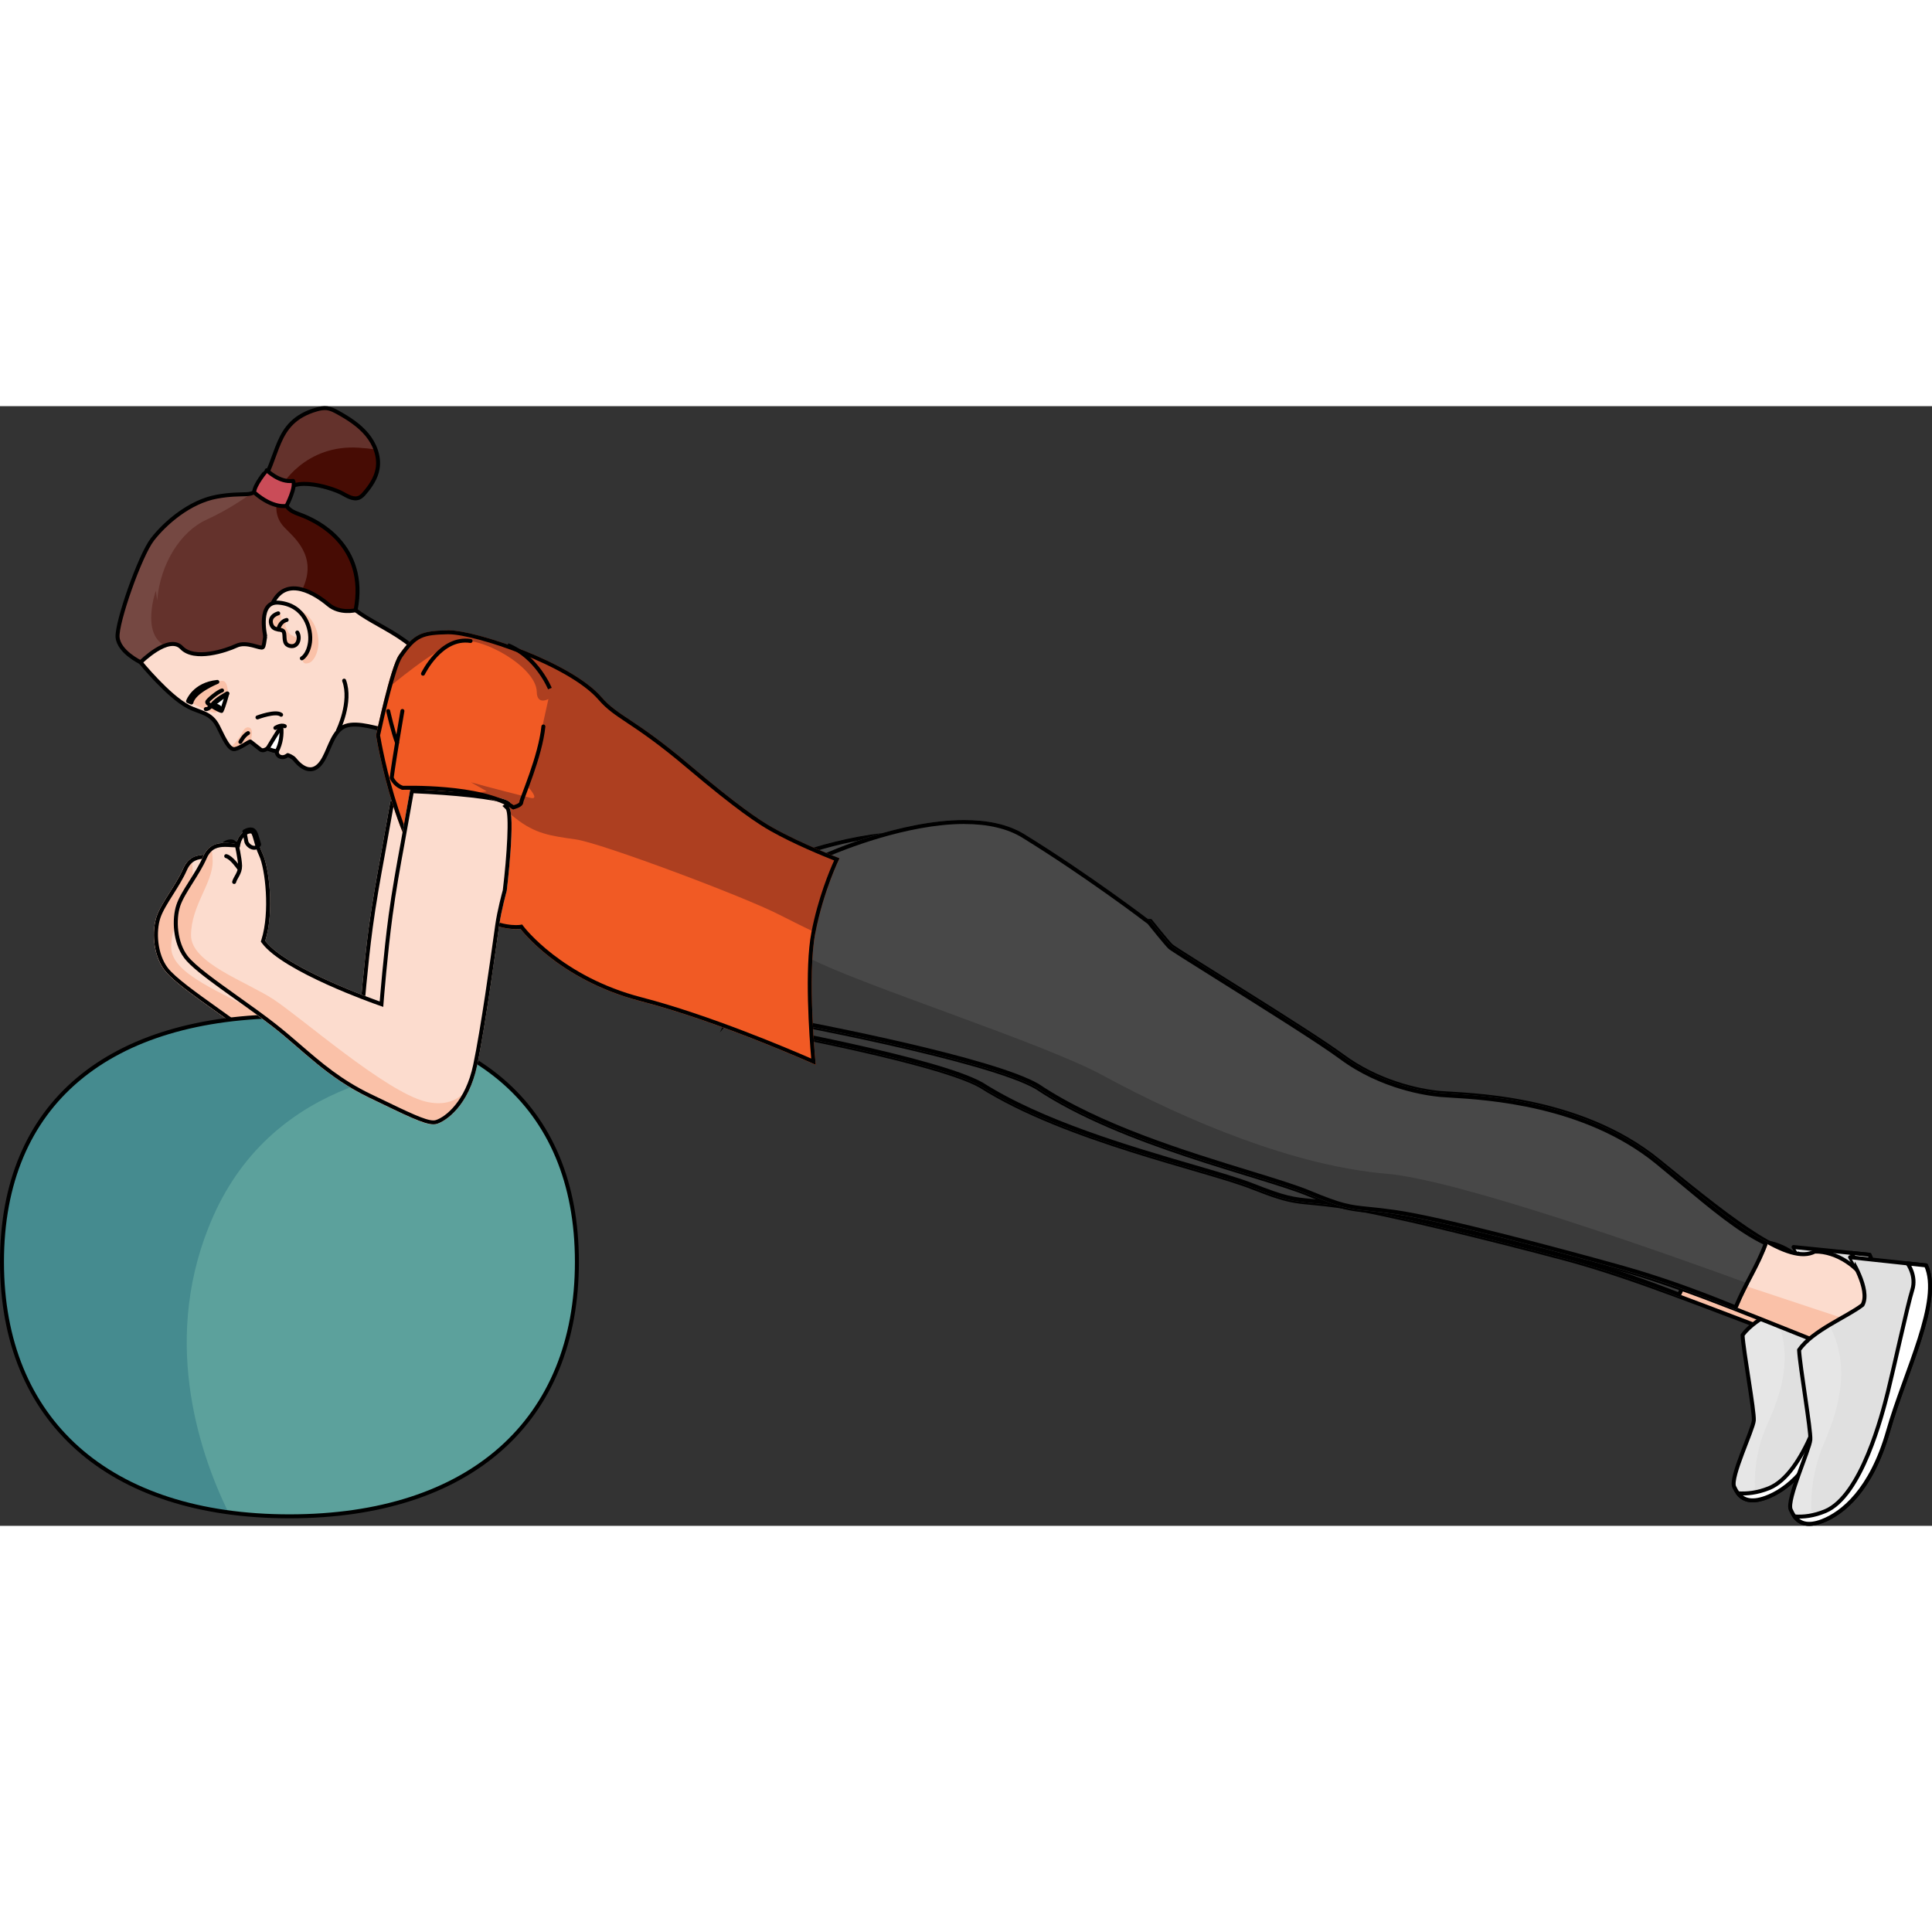
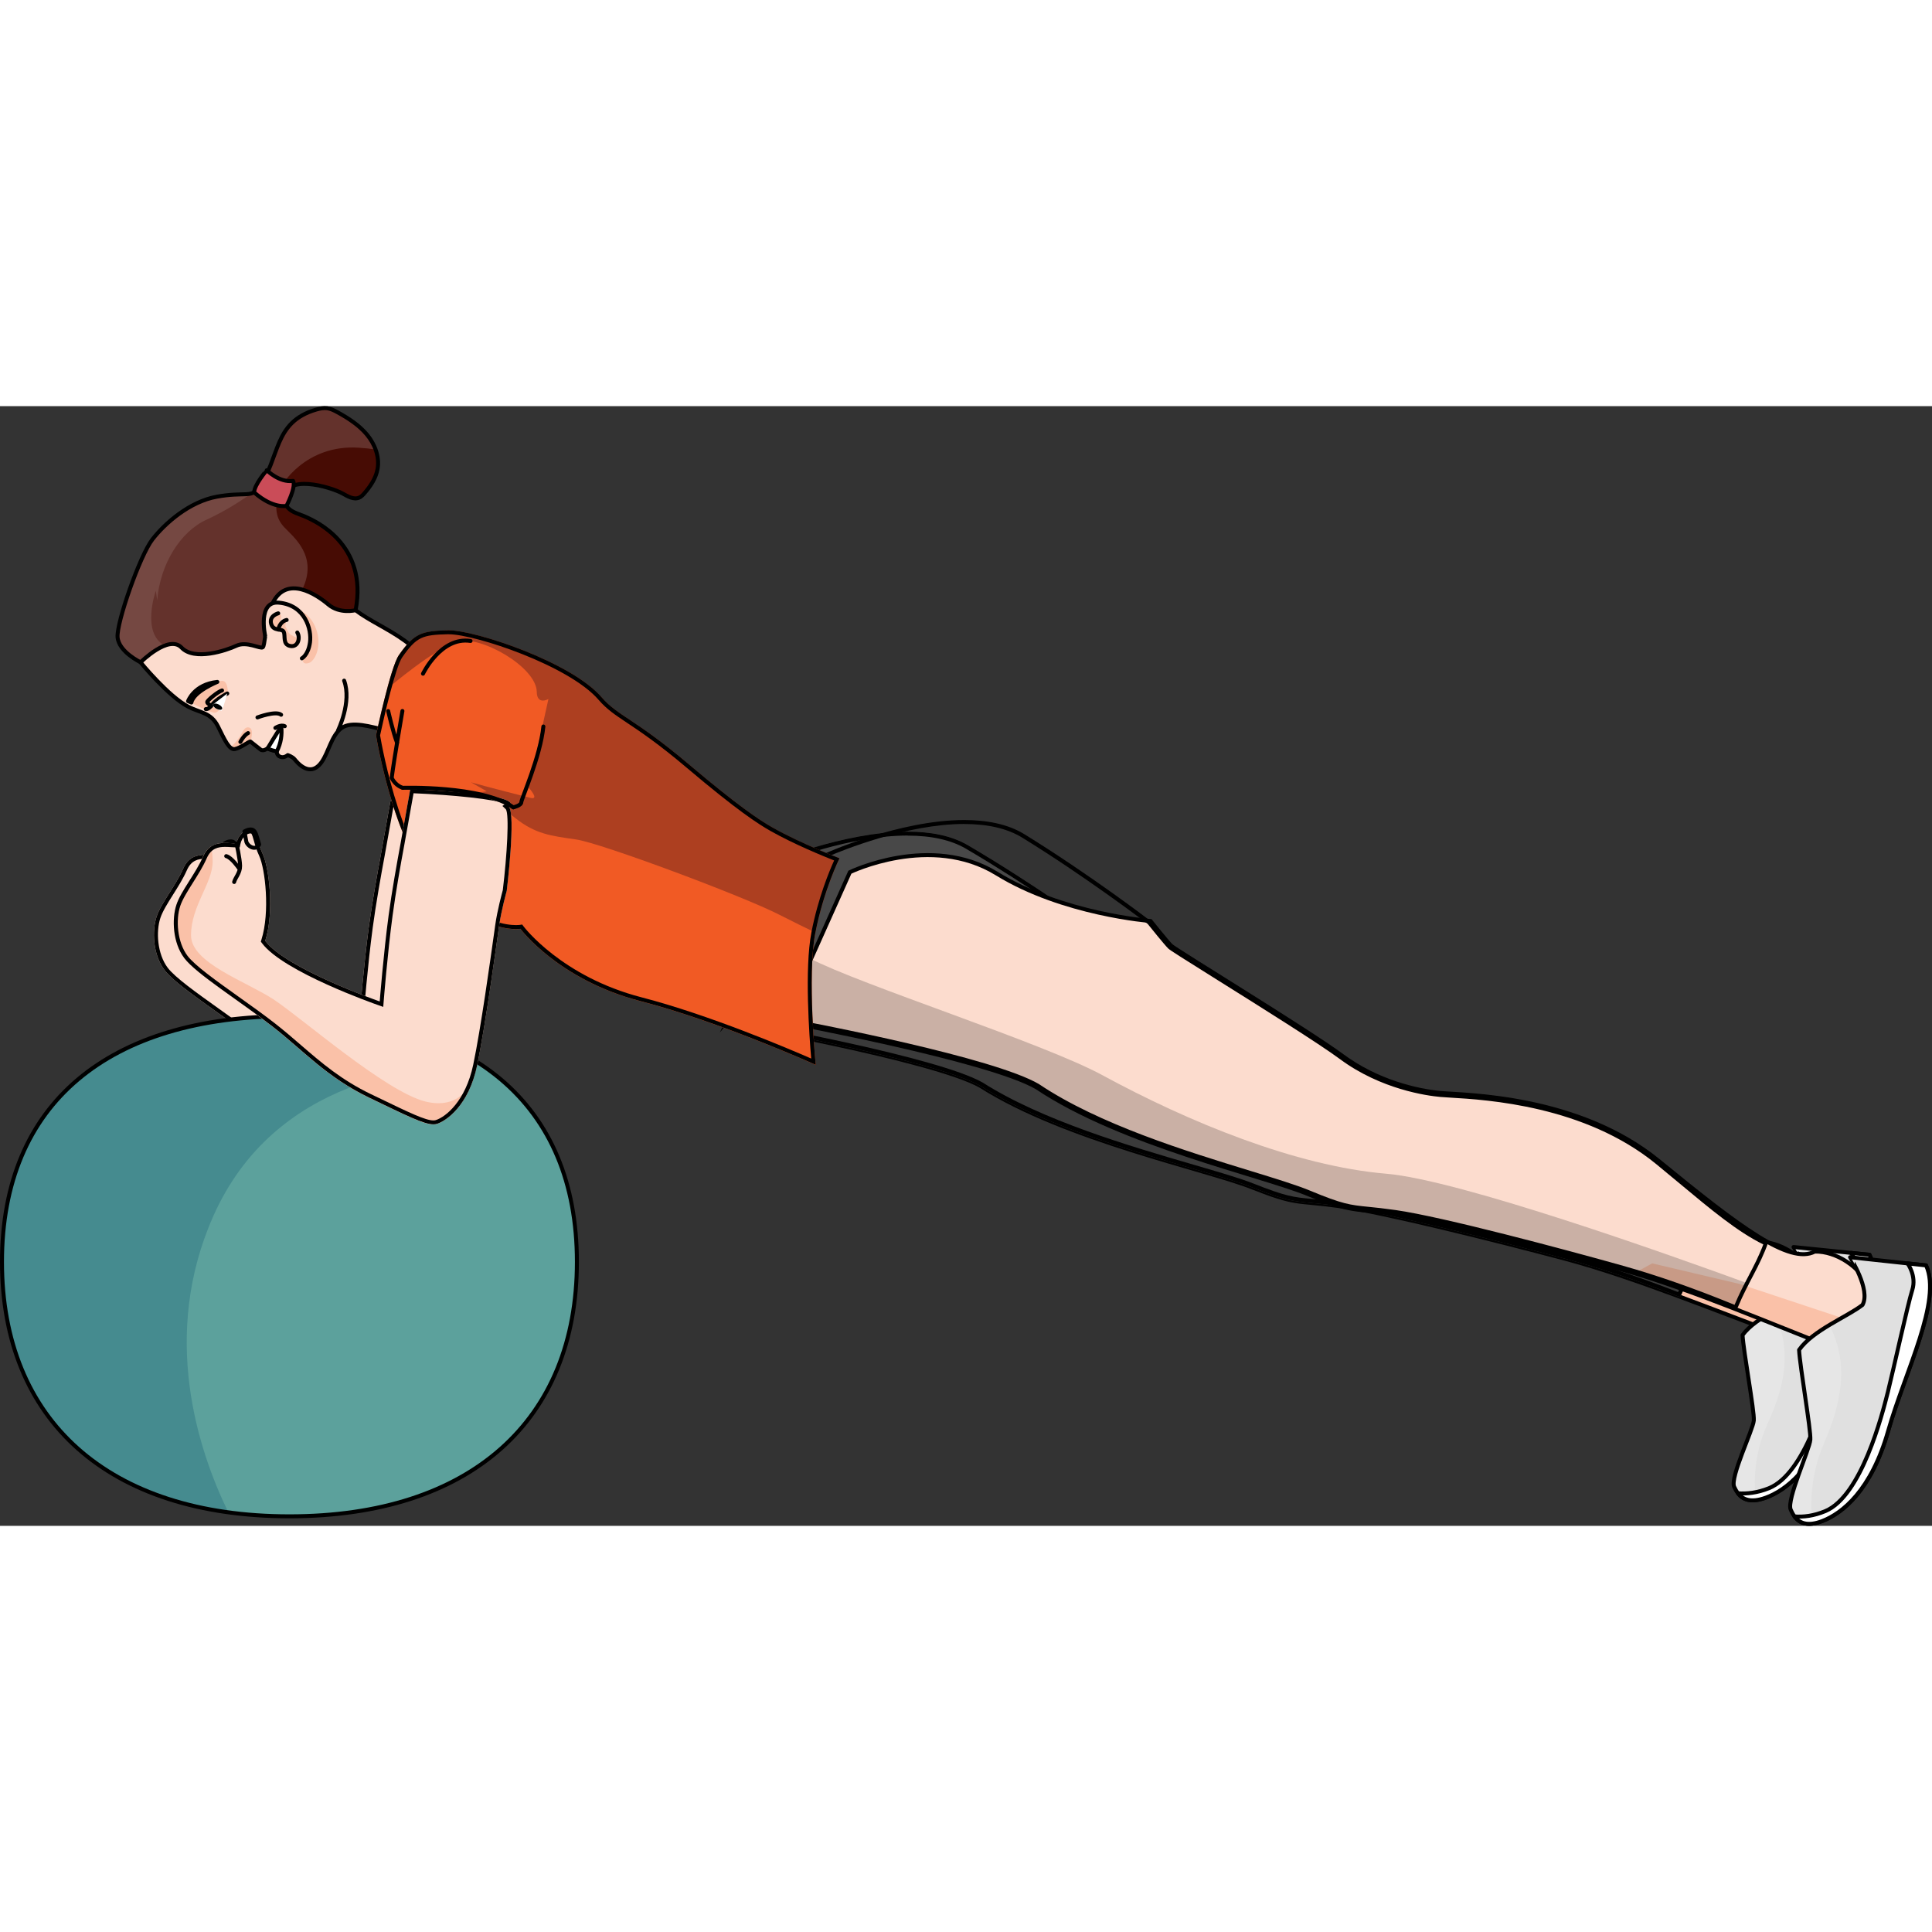
<svg xmlns="http://www.w3.org/2000/svg" version="1.1" id="Layer_1" width="800px" height="800px" viewBox="0 0 487.07 282.28" enable-background="new 0 0 487.07 282.28" xml:space="preserve">
  <rect x="0" y="0" width="487.07" height="282.28" fill="#333333" stroke="none" />
  <g>
    <g>
      <path fill="#FCDCCE" d="M98.43,99.55l-2.46,13.77c-0.88,4.74-2.19,12.05-2.99,18.01c-1.3,9.67-2.25,21.75-2.25,21.75    s-23.55-8.21-28.86-15.27c2.35-7.46,0.92-18.56-0.62-21.87c-1.54-3.31-1.39-5.85-2.7-6.17c-1.31-0.33-3.44,0.95-3.93,3.47    c-2.64-0.03-6.48-1.07-8.42,3.32c-1.93,4.39-5.59,8.69-6.73,12.16c-1.15,3.47-0.98,9.49,2,13.44    c2.98,3.95,14.11,10.91,22.15,17.16c8.04,6.26,13.7,12.83,24.5,18.03c10.81,5.21,14.88,7.27,17.07,6.57    c2.2-0.7,7.94-4.48,10.09-14.73c2.15-10.25,5.01-31.43,5.56-35.3c0.55-3.87,1.9-8.69,1.9-8.69s2.37-19.46,0.5-21.26    C127.84,100.68,98.43,99.55,98.43,99.55z" />
-       <path fill="#FAC1A8" d="M46.21,116.56c0.54-1.23,1.24-2.02,2.01-2.54c0.23,1.03,0.38,2.27,0.39,3.76    c0.02,5.5-5.44,11.15-5.45,18.64c-0.01,6.94,13.76,11.55,20.74,16.1c6.98,4.55,28.23,23.25,38.33,25.78    c8.64,2.16,11.62-4.33,12.3-6.26c-2.51,8.11-7.37,11.27-9.35,11.9c-2.19,0.7-6.27-1.36-17.07-6.57    c-10.8-5.21-16.47-11.78-24.5-18.03c-8.04-6.26-19.17-13.22-22.15-17.16c-2.98-3.95-3.14-9.97-2-13.44    C40.62,125.25,44.27,120.95,46.21,116.56z" />
      <path fill="none" stroke="#000000" stroke-linecap="round" stroke-linejoin="round" stroke-miterlimit="10" d="M54.62,113.24    c0,0,0.88,3.86,0.91,5.65c0.03,1.79-1.23,2.98-1.5,4.07" />
      <path fill="none" stroke="#000000" stroke-linecap="round" stroke-linejoin="round" stroke-miterlimit="10" d="M55.19,119.42    c0,0-1.8-2.64-3.16-2.98" />
      <path fill="none" stroke="#000000" stroke-linecap="round" stroke-linejoin="round" stroke-miterlimit="10" d="M60.33,113.49    c0,0-0.32,0.9-1.3,0.85c-0.98-0.05-1.87-1.02-1.95-1.66c-0.08-0.62-0.45-2.38-0.46-2.46c0.67-0.42,1.38-0.59,1.94-0.45    C59.51,110.01,59.69,111.44,60.33,113.49L60.33,113.49z" />
      <g>
        <path d="M99.26,100.59c9.87,0.41,20.76,1.51,23.17,2.69l-0.77,0.51l0.87,0.84c0.9,1.27,0.3,11.55-0.77,20.38     c-0.18,0.65-1.38,5.07-1.9,8.75c-0.06,0.44-0.15,1.09-0.27,1.93c-0.93,6.63-3.38,24.25-5.28,33.31     c-1.95,9.3-7.01,13.21-9.42,13.98c-0.18,0.06-0.38,0.09-0.62,0.09c-2.03,0-6.05-1.94-14.06-5.81l-1.65-0.79     c-7.56-3.64-12.49-7.91-17.72-12.42c-2.09-1.81-4.26-3.68-6.6-5.5c-2.82-2.2-6.02-4.48-9.11-6.68     c-5.66-4.04-11.01-7.85-12.86-10.3c-2.6-3.45-2.98-9.08-1.84-12.53c0.57-1.71,1.84-3.73,3.18-5.86c1.26-2,2.57-4.07,3.52-6.22     c1.11-2.51,2.88-2.85,4.63-2.85c0.52,0,1.05,0.03,1.56,0.07c0.45,0.03,0.88,0.06,1.29,0.06l0.83,0.01l0.16-0.82     c0.35-1.77,1.68-2.71,2.52-2.71c0.07,0,0.13,0.01,0.19,0.02c0.2,0.05,0.52,1.18,0.71,1.86c0.29,1.03,0.65,2.32,1.32,3.76     c1.52,3.26,2.77,14.17,0.57,21.14L60.76,138l0.31,0.41c5.43,7.22,28.35,15.27,29.33,15.61l1.22,0.43l0.1-1.29     c0.01-0.12,0.96-12.16,2.25-21.7c0.78-5.85,2.05-12.99,2.98-17.97L99.26,100.59 M98.43,99.55l-2.46,13.77     c-0.88,4.74-2.19,12.05-2.99,18.01c-1.3,9.67-2.25,21.75-2.25,21.75s-23.55-8.21-28.86-15.27c2.35-7.46,0.92-18.56-0.62-21.87     c-1.54-3.31-1.39-5.85-2.7-6.17c-0.14-0.03-0.28-0.05-0.43-0.05c-1.3,0-3.06,1.26-3.5,3.52c-0.86-0.01-1.86-0.13-2.87-0.13     c-2.08,0-4.25,0.5-5.55,3.45c-1.93,4.39-5.59,8.69-6.73,12.16c-1.15,3.47-0.98,9.49,2,13.44c2.98,3.95,14.11,10.91,22.15,17.16     c8.04,6.26,13.7,12.83,24.5,18.03c9.44,4.55,13.75,6.7,16.15,6.7c0.35,0,0.65-0.04,0.93-0.13c2.2-0.7,7.94-4.48,10.09-14.73     c2.15-10.25,5.01-31.43,5.56-35.3c0.55-3.87,1.9-8.69,1.9-8.69s2.37-19.46,0.5-21.26C127.84,100.68,98.43,99.55,98.43,99.55     L98.43,99.55z" />
      </g>
    </g>
    <g>
      <g>
        <path fill="#5CA19C" d="M145.44,215.74c0,40.02-26.9,64.14-72.47,64.14S0.5,255.76,0.5,215.74s26.9-61.96,72.47-61.96     S145.44,175.71,145.44,215.74z" />
        <path fill="#458B8F" d="M121.51,166.15c-12.12-8.14-28.53-12.38-48.55-12.38c-45.57,0-72.47,21.94-72.47,61.96     c0,35.28,20.91,58.19,57.07,63.13c-7.68-15.75-17.15-44.65-3.76-74.72C69.34,169.26,106.03,165.93,121.51,166.15z" />
        <path fill="none" stroke="#000000" stroke-linecap="round" stroke-linejoin="round" stroke-miterlimit="10" d="M145.44,215.74     c0,40.02-26.9,64.14-72.47,64.14S0.5,255.76,0.5,215.74s26.9-61.96,72.47-61.96S145.44,175.71,145.44,215.74z" />
      </g>
      <path d="M56.06,137.49" />
    </g>
    <g>
      <g>
        <g>
          <g>
            <g>
              <g>
                <g>
                  <path fill="#FCDCCE" d="M247.18,171.36c-12.16-6.78-64.01-15.86-64.02-15.85l16.85-35.73c0,0,20.37-9.42,37.04,0.35          c16.67,9.77,38.75,11.35,38.75,11.35s4.11,4.89,5.17,5.89c1.06,1,34.48,20.29,43.2,26.42c8.72,6.13,18.77,8.36,24.77,8.88          c5.99,0.52,34.64,0.48,54.99,16.29c20.35,15.81,32.96,24.88,39.35,21.69c10.79-0.18,23.78,14.92,6.07,23.6          c-15.89-5.81-37.3-14.64-54.64-19.27c-17.34-4.63-46.2-11.83-57.26-13.33c-11.06-1.51-10.38-0.2-21.88-4.74          C304.07,192.36,268.55,184.96,247.18,171.36" />
                  <path fill="#FAC1A8" d="M397.76,215.82l4.53-2.36l22.03,4.93l26.74,8.43l-0.54,6.81c-0.37,0.21-0.75,0.41-1.15,0.61          C434.38,228.78,414.5,220.62,397.76,215.82z" />
                  <path fill="none" stroke="#000000" stroke-miterlimit="10" d="M247.18,171.36c-12.16-6.78-64.01-15.86-64.02-15.85          l16.85-35.73c0,0,20.37-9.42,37.04,0.35c16.67,9.77,38.75,11.35,38.75,11.35s4.11,4.89,5.17,5.89          c1.06,1,34.48,20.29,43.2,26.42c8.72,6.13,18.77,8.36,24.77,8.88c5.99,0.52,34.64,0.48,54.99,16.29          c20.35,15.81,32.96,24.88,39.35,21.69c10.79-0.18,23.78,14.92,6.07,23.6c-15.89-5.81-37.3-14.64-54.64-19.27          c-17.34-4.63-46.2-11.83-57.26-13.33c-11.06-1.51-10.38-0.2-21.88-4.74C304.07,192.36,268.55,184.96,247.18,171.36" />
                  <path fill="#484848" d="M315.57,196.9c-11.5-4.55-47.02-11.94-68.39-25.54c-12.16-6.78-64.02-15.86-64.02-15.86l10.88-40.34          c0,0,33.3-14.25,49.97-4.48c16.67,9.77,31.79,20.78,31.79,20.78s4.11,4.89,5.17,5.89c1.06,1,34.48,20.29,43.2,26.42          c8.72,6.13,18.77,8.36,24.77,8.88c5.99,0.52,34.64,0.48,54.99,16.29c10.74,8.35,19.5,15.96,27.61,19.49          c-2.14,5.76-5.08,9.62-7.65,15.49c-0.43,0.66,0.03,0.01-0.43,0.66c-8.4-3.29-18.27-6.81-28.75-9.61          c-17.34-4.63-46.2-11.83-57.26-13.33C326.4,200.14,327.08,201.45,315.57,196.9z" />
                  <path opacity="0.2" enable-background="new    " d="M423.89,223.93c-0.43,0.66,0.03,0.01-0.43,0.66          c-8.4-3.29-18.27-6.81-28.75-9.61c-17.34-4.63-46.2-11.83-57.26-13.33c-11.06-1.51-10.38-0.2-21.88-4.74          c-11.5-4.55-47.02-11.94-68.39-25.54c-12.16-6.78-64.02-15.86-64.02-15.86l6.68-15.13c12.82,6.38,58.84,20.27,73.9,28.04          c21.6,11.15,48.62,21.74,71.52,23.57c18.36,1.47,71.19,19.34,91.41,26.36C425.73,220.08,424.79,221.88,423.89,223.93z" />
                  <g>
                    <path fill="#E0E0E0" d="M452.17,211.99L452.17,211.99c-0.02,0.02,5.25,7.85,3.13,11.43c-3.87,2.85-12.57,6.09-15.99,10.77           c0.22,4.05,3.01,19.18,2.84,21.51c-0.18,2.33-6.03,14.36-4.96,16.73c1.07,2.37,2.95,4.57,7.98,2.74           c5.02-1.84,12.32-7.3,16.59-21.56c4.27-14.26,13.64-31.25,9.56-39.67L452.17,211.99z" />
                    <path opacity="0.2" fill="#FFFFFF" enable-background="new    " d="M442.16,255.7c-0.18,2.33-6.03,14.36-4.96,16.73           c0.86,1.93,2.27,3.75,5.47,3.37c-0.53-4.27-0.61-11.49,2.93-19.23c4.41-9.67,6.41-19.13,1.34-28.33           c-3.01,1.72-5.94,3.67-7.61,5.95C439.54,238.25,442.32,253.37,442.16,255.7z" />
                    <path fill="none" stroke="#000000" stroke-linecap="round" stroke-linejoin="round" stroke-miterlimit="10" d="           M452.17,211.99L452.17,211.99c-0.02,0.02,5.27,7.76,3.13,11.43c-3.87,2.85-12.57,6.09-15.99,10.77           c0.22,4.05,3.01,19.18,2.84,21.51c-0.18,2.33-6.03,14.36-4.96,16.73c1.07,2.37,2.95,4.57,7.98,2.74           c5.02-1.84,12.32-7.3,16.59-21.56c4.27-14.26,13.64-31.25,9.56-39.67L452.17,211.99z" />
                    <path fill="#FFFFFF" d="M438.15,274.08c1.21,1.56,3.21,2.49,7.02,1.1c5.02-1.84,12.32-7.3,16.59-21.56           c4.27-14.26,13.64-31.25,9.56-39.67l-4.66-0.48c0,0,2.32,2.99,1.19,6.35c-1.13,3.37-4.72,18.98-6.16,24.46           s-6.67,24.87-15.75,28.52C443.01,273.97,440.38,274.24,438.15,274.08z" />
                    <path fill="none" stroke="#000000" stroke-linecap="round" stroke-linejoin="round" stroke-miterlimit="10" d="           M438.15,274.08c1.21,1.56,3.21,2.49,7.02,1.1c5.02-1.84,12.32-7.3,16.59-21.56c4.27-14.26,13.64-31.25,9.56-39.67           l-4.66-0.48c0,0,2.32,2.99,1.19,6.35c-1.13,3.37-4.72,18.98-6.16,24.46s-6.67,24.87-15.75,28.52           C443.01,273.97,440.38,274.24,438.15,274.08z" />
                  </g>
                  <g>
                    <path d="M228.83,107.27v1h0c6.02,0,10.96,1.11,14.68,3.29c15.74,9.23,30.28,19.69,31.61,20.65           c0.6,0.71,4.15,4.92,5.17,5.88c0.45,0.42,3.62,2.32,12.56,7.64c10.73,6.38,25.43,15.13,30.75,18.87           c10.33,7.27,21.94,8.77,25.25,9.05c0.62,0.05,1.45,0.1,2.5,0.16c9.27,0.52,33.91,1.9,51.96,15.92           c2.04,1.59,4.02,3.15,5.93,4.66c7.81,6.18,14.6,11.56,21.03,14.56c-1.09,2.74-2.37,5.06-3.71,7.51           c-1.17,2.12-2.37,4.31-3.51,6.89c-10.15-3.95-19.34-7.01-28.08-9.35c-14.62-3.91-45.43-11.73-57.38-13.36           c-2.95-0.4-5.09-0.61-6.81-0.77c-4.74-0.45-6.52-0.62-14.84-3.91c-3.34-1.32-8.75-2.9-15.01-4.72           c-16.08-4.69-38.09-11.11-53.21-20.73l-0.02-0.02l-0.03-0.01c-11.34-6.33-55.55-14.4-63.25-15.78l10.47-38.81           c2.9-1.18,19.41-7.64,33.94-7.64L228.83,107.27 M228.82,107.27c-16.31,0-34.78,7.9-34.78,7.9l-10.88,40.34           c0,0,51.86,9.07,64.02,15.86c21.36,13.6,56.88,20.99,68.39,25.54c11.51,4.55,10.83,3.24,21.88,4.74           c11.06,1.51,39.92,8.7,57.26,13.33c10.48,2.8,20.35,6.32,28.75,9.61c0.46-0.65,0,0,0.43-0.66           c2.57-5.88,5.52-9.74,7.65-15.49c-8.12-3.53-16.87-11.14-27.61-19.49c-20.35-15.81-49-15.77-54.99-16.29           c-5.99-0.52-16.05-2.75-24.77-8.88c-8.72-6.13-42.13-25.42-43.2-26.42c-1.06-1-5.17-5.89-5.17-5.89           s-15.12-11.01-31.79-20.78C239.76,108.2,234.42,107.27,228.82,107.27L228.82,107.27z" />
                  </g>
                </g>
              </g>
            </g>
          </g>
        </g>
      </g>
      <g>
        <g>
          <g>
            <g>
              <g>
                <g>
                  <path fill="#FCDCCE" d="M261.43,171.79c-12.16-7.14-64.01-16.69-64.02-16.69l16.85-37.61c0,0,20.37-9.92,37.04,0.36          c16.67,10.28,38.75,11.95,38.75,11.95s4.11,5.14,5.17,6.2c1.06,1.06,34.48,21.36,43.2,27.81c8.72,6.45,18.77,8.8,24.77,9.34          c5.99,0.55,34.64,0.51,54.99,17.15c20.35,16.64,32.96,26.19,39.35,22.83c10.79-0.19,23.78,15.7,6.07,24.84          c-15.89-6.11-37.3-15.41-54.64-20.28c-17.34-4.88-46.2-12.45-57.26-14.03c-11.06-1.59-10.38-0.21-21.88-4.99          C318.32,193.89,282.8,186.11,261.43,171.79" />
                  <path fill="#FAC1A8" d="M412,218.59l4.53-2.48l22.03,5.19l26.74,8.87l-0.54,7.17c-0.37,0.22-0.75,0.43-1.15,0.64          C448.63,232.22,428.75,223.64,412,218.59z" />
                  <path fill="none" stroke="#000000" stroke-miterlimit="10" d="M261.43,171.79c-12.16-7.14-64.01-16.69-64.02-16.69          l16.85-37.61c0,0,20.37-9.92,37.04,0.36c16.67,10.28,38.75,11.95,38.75,11.95s4.11,5.14,5.17,6.2          c1.06,1.06,34.48,21.36,43.2,27.81c8.72,6.45,18.77,8.8,24.77,9.34c5.99,0.55,34.64,0.51,54.99,17.15          c20.35,16.64,32.96,26.19,39.35,22.83c10.79-0.19,23.78,15.7,6.07,24.84c-15.89-6.11-37.3-15.41-54.64-20.28          c-17.34-4.88-46.2-12.45-57.26-14.03c-11.06-1.59-10.38-0.21-21.88-4.99C318.32,193.89,282.8,186.11,261.43,171.79" />
-                   <path fill="#484848" d="M329.82,198.67c-11.5-4.78-47.02-12.57-68.39-26.88c-12.16-7.14-64.02-16.69-64.02-16.69          l10.88-42.45c0,0,33.3-14.99,49.97-4.71c16.67,10.28,31.79,21.87,31.79,21.87s4.11,5.14,5.17,6.2          c1.06,1.06,34.48,21.36,43.2,27.81c8.72,6.45,18.77,8.8,24.77,9.34c5.99,0.55,34.64,0.51,54.99,17.15          c10.74,8.78,19.5,16.8,27.61,20.51c-2.14,6.06-5.08,10.12-7.65,16.31c-0.43,0.7,0.03,0.02-0.43,0.7          c-8.4-3.47-18.27-7.17-28.75-10.12c-17.34-4.88-46.2-12.45-57.26-14.03C340.64,202.08,341.33,203.46,329.82,198.67z" />
                  <path opacity="0.2" enable-background="new    " d="M438.14,227.12c-0.43,0.7,0.03,0.02-0.43,0.7          c-8.4-3.47-18.27-7.17-28.75-10.12c-17.34-4.88-46.2-12.45-57.26-14.03c-11.06-1.59-10.38-0.21-21.88-4.99          c-11.5-4.78-47.02-12.57-68.39-26.88c-12.16-7.14-64.02-16.69-64.02-16.69l6.68-15.93c12.82,6.72,58.84,21.33,73.9,29.52          c21.6,11.74,48.62,22.88,71.52,24.81c18.36,1.55,71.19,20.35,91.41,27.75C439.98,223.07,439.04,224.96,438.14,227.12z" />
                  <g>
                    <path fill="#E0E0E0" d="M466.42,214.56L466.42,214.56c-0.02,0.02,5.25,8.26,3.13,12.03c-3.87,3-12.57,6.41-15.99,11.34           c0.22,4.27,3.01,20.18,2.84,22.64c-0.18,2.45-6.03,15.12-4.96,17.61c1.07,2.49,2.95,4.81,7.98,2.89           c5.02-1.94,12.32-7.69,16.59-22.69c4.27-15.01,13.64-32.89,9.56-41.76L466.42,214.56z" />
                    <path opacity="0.2" fill="#FFFFFF" enable-background="new    " d="M456.4,260.56c-0.18,2.45-6.03,15.12-4.96,17.61           c0.86,2.03,2.27,3.95,5.47,3.55c-0.53-4.5-0.61-12.09,2.93-20.24c4.41-10.18,6.41-20.13,1.34-29.81           c-3.01,1.81-5.94,3.86-7.61,6.26C453.79,242.19,456.57,258.11,456.4,260.56z" />
                    <path fill="none" stroke="#000000" stroke-linecap="round" stroke-linejoin="round" stroke-miterlimit="10" d="           M466.42,214.56L466.42,214.56c-0.02,0.02,5.27,8.17,3.13,12.03c-3.87,3-12.57,6.41-15.99,11.34           c0.22,4.27,3.01,20.18,2.84,22.64c-0.18,2.45-6.03,15.12-4.96,17.61c1.07,2.49,2.95,4.81,7.98,2.89           c5.02-1.94,12.32-7.69,16.59-22.69c4.27-15.01,13.64-32.89,9.56-41.76L466.42,214.56z" />
                    <path fill="#FFFFFF" d="M452.4,279.91c1.21,1.64,3.21,2.62,7.02,1.16c5.02-1.94,12.32-7.69,16.59-22.69           c4.27-15.01,13.64-32.89,9.56-41.76l-4.66-0.5c0,0,2.32,3.14,1.19,6.69c-1.13,3.55-4.72,19.98-6.16,25.74           c-1.44,5.76-6.67,26.18-15.75,30.01C457.26,279.79,454.63,280.08,452.4,279.91z" />
                    <path fill="none" stroke="#000000" stroke-linecap="round" stroke-linejoin="round" stroke-miterlimit="10" d="           M452.4,279.91c1.21,1.64,3.21,2.62,7.02,1.16c5.02-1.94,12.32-7.69,16.59-22.69c4.27-15.01,13.64-32.89,9.56-41.76           l-4.66-0.5c0,0,2.32,3.14,1.19,6.69c-1.13,3.55-4.72,19.98-6.16,25.74c-1.44,5.76-6.67,26.18-15.75,30.01           C457.26,279.79,454.63,280.08,452.4,279.91z" />
                  </g>
                  <g>
                    <path d="M243.07,104.34l0,1h0c6.01,0,10.95,1.16,14.66,3.45c15.75,9.71,30.3,20.73,31.61,21.74           c0.59,0.74,4.15,5.17,5.17,6.19c0.45,0.45,3.62,2.44,12.56,8.04c10.73,6.72,25.43,15.92,30.75,19.86           c10.34,7.65,21.96,9.23,25.27,9.53c0.62,0.06,1.45,0.11,2.5,0.17c9.27,0.55,33.9,2,51.95,16.76           c2.04,1.67,4.02,3.32,5.93,4.91c7.82,6.52,14.62,12.19,21.07,15.34c-1.1,2.92-2.39,5.39-3.74,7.98           c-1.17,2.23-2.37,4.54-3.51,7.25c-10.14-4.15-19.33-7.37-28.06-9.83c-14.62-4.11-45.43-12.35-57.38-14.06           c-2.95-0.42-5.09-0.64-6.81-0.81c-4.74-0.48-6.51-0.65-14.83-4.11c-3.34-1.39-8.75-3.05-15.01-4.97           c-16.07-4.93-38.09-11.69-53.2-21.82l-0.02-0.02l-0.03-0.02c-11.35-6.67-55.66-15.18-63.29-16.61l10.49-40.94           c2.88-1.23,19.4-8.04,33.93-8.04L243.07,104.34 M243.07,104.34c-16.31,0-34.78,8.31-34.78,8.31l-10.88,42.45           c0,0,51.86,9.55,64.02,16.69c21.36,14.31,56.88,22.1,68.39,26.88c11.51,4.79,10.83,3.41,21.88,4.99           c11.06,1.58,39.92,9.16,57.26,14.03c10.48,2.95,20.35,6.65,28.75,10.12c0.46-0.68,0,0,0.43-0.7           c2.57-6.19,5.52-10.25,7.65-16.31c-8.12-3.71-16.87-11.73-27.61-20.51c-20.35-16.64-49-16.6-54.99-17.15           c-5.99-0.55-16.05-2.89-24.77-9.34c-8.72-6.45-42.13-26.76-43.2-27.81c-1.06-1.05-5.17-6.2-5.17-6.2           s-15.12-11.59-31.79-21.87C254.01,105.31,248.67,104.34,243.07,104.34L243.07,104.34z" />
                  </g>
                </g>
              </g>
            </g>
          </g>
        </g>
      </g>
      <g>
        <g>
          <path fill="#FCDCCE" d="M105,77.74c1.13-0.95,1.94-2.23,2.66-3.52c1.59-2.86,1.17,0.81,1.35-2.46      c0.65-11.68-12.8-15.22-19.37-20.32c-2.49-1.94-2.86-8.56-9.18-11.78c-6.32-3.22-35.61,8.66-40.82,13.24      c-5.2,4.59-4.22,11.66-4.22,11.66s6.96,8.57,12.11,11.25c2.84,1.48,5.67,1.39,7.43,4.94c1.68,3.38,2.82,5.97,4.25,5.7      c1.43-0.27,3.68-2.02,3.92-1.9c0,0,1.78,1.38,2.56,2.02c0.68,0.54,1.73-0.28,1.73-0.28l2.34,0.73c0,0-0.05,1.06,0.94,1.39      c0.99,0.34,1.84-0.44,1.84-0.44s1.18,0.38,1.73,1.05c0.54,0.66,3.85,4.89,6.81,0.71c1.76-2.49,2.48-6.67,4.97-8.54      c2.61-1.96,7.74-0.26,10.83,0.42c1.95,0.43,3.65-1.71,5.49-2.39C103.34,78.89,104.23,78.42,105,77.74z" />
          <path fill="#FAC1A8" d="M60.28,83.59c-0.52,0.75-1.52,1.83-2.17,2.5c0.37,0.29,0.73,0.44,1.11,0.37      c1.43-0.27,3.68-2.02,3.92-1.9c0,0,1.02-3.15-0.31-3.53C61.51,80.65,61.09,82.44,60.28,83.59z" />
          <path fill="none" stroke="#000000" stroke-linecap="round" stroke-linejoin="round" stroke-miterlimit="10" d="M105,77.74      c1.13-0.95,1.94-2.23,2.66-3.52c1.59-2.86,1.17,0.81,1.35-2.46c0.65-11.68-12.8-15.22-19.37-20.32      c-2.49-1.94-2.86-8.56-9.18-11.78c-6.32-3.22-35.61,8.66-40.82,13.24c-5.2,4.59-4.22,11.66-4.22,11.66s6.96,8.57,12.11,11.25      c2.84,1.48,5.67,1.39,7.43,4.94c1.68,3.38,2.82,5.97,4.25,5.7c1.43-0.27,3.68-2.02,3.92-1.9c0,0,1.78,1.38,2.56,2.02      c0.68,0.54,1.73-0.28,1.73-0.28l2.34,0.73c0,0-0.05,1.06,0.94,1.39c0.99,0.34,1.84-0.44,1.84-0.44s1.18,0.38,1.73,1.05      c0.54,0.66,3.85,4.89,6.81,0.71c1.76-2.49,2.48-6.67,4.97-8.54c2.61-1.96,7.74-0.26,10.83,0.42c1.95,0.43,3.65-1.71,5.49-2.39      C103.34,78.89,104.23,78.42,105,77.74z" />
          <path fill="none" stroke="#000000" stroke-linecap="round" stroke-linejoin="round" stroke-miterlimit="10" d="M86.76,69.2      c1.98,5.39-1.54,12.55-1.54,12.55" />
          <path fill="#FAC1A8" d="M54.09,77.3c-0.49-0.02-3.95-1.35-5.74-2.53c0.53-3.06,6.23-5.61,7.73-5.52      c1.49,0.09,1.35,3.16,1.35,3.16S55.67,77.36,54.09,77.3z" />
          <path fill="#FFFFFF" d="M69.79,87.03c1.09-2.17,1.32-4.16,1.13-6.29c-0.8,1.13-3.47,5.56-3.47,5.56S68.19,86.74,69.79,87.03z" />
          <path fill="none" stroke="#000000" stroke-linecap="round" stroke-linejoin="round" stroke-miterlimit="10" d="M62.54,82.42      c-1.1,0.57-1.94,2.23-1.94,2.23" />
          <path fill="none" stroke="#000000" stroke-linecap="round" stroke-linejoin="round" stroke-miterlimit="10" d="M69.79,87.03      c1.09-2.17,1.32-4.16,1.13-6.29c-0.8,1.13-3.47,5.56-3.47,5.56S68.19,86.74,69.79,87.03z" />
          <path fill="none" stroke="#000000" stroke-linecap="round" stroke-linejoin="round" stroke-miterlimit="10" d="M71.8,80.69      c-1-0.51-2.38,0.43-2.38,0.43" />
          <path fill="#4C0000" stroke="#000000" stroke-linecap="round" stroke-linejoin="round" stroke-miterlimit="10" d="M47.41,74.37      l0.84,0.35c0.62-2.84,6.54-5.2,6.54-5.2C48.93,70.12,47.41,74.37,47.41,74.37z" />
          <path fill="none" stroke="#000000" stroke-linecap="round" stroke-linejoin="round" stroke-miterlimit="10" d="M51.88,76.37      c0,0,0.65,0.19,1.63-1.14c0.98-1.34,3.79-2.79,3.79-2.79" />
          <path fill="#FFFFFF" d="M57.3,72.44c0,0-0.92,3.44-1.45,4.4c-0.79-0.19-2.58-1.31-2.58-1.31L57.3,72.44z" />
-           <path fill="none" stroke="#000000" stroke-linecap="round" stroke-linejoin="round" stroke-miterlimit="10" d="M57.3,72.44      c0,0-0.92,3.44-1.45,4.4c-0.79-0.19-2.58-1.31-2.58-1.31L57.3,72.44z" />
          <path fill="none" stroke="#000000" stroke-linecap="round" stroke-linejoin="round" stroke-miterlimit="10" d="M55.98,71.67      c-1.02,0.27-3.76,2.54-3.75,2.94c0.01,0.42,1.04,0.92,1.04,0.92" />
          <path d="M53.76,75.19c0.15-0.3,0.78-0.29,1.39,0.02c0.62,0.32,0.99,0.81,0.84,1.12c-0.15,0.3-0.78,0.29-1.39-0.02      S53.6,75.49,53.76,75.19z" />
          <path fill="#64322C" d="M35.45,64.57c0,0,7.1-7.1,10.33-3.69C49.01,64.28,57,61.62,59.6,60.4c2.6-1.22,6.07,0.87,6.64,0.4      c0.57-0.47,0.41-4.14,2.46-11.08c3.54-7.33,11.14-2.2,14.07,0.28c2.93,2.48,6.88,1.44,6.88,1.44      c3.23-16.76-10.57-22.54-12.09-23.31c-2.35-1.19-5.74-1.42-5.78-4.81c-0.09-6.35,11.47-3.02,14.55-1.32      c1.34,0.74,2.88,1.68,4.26,1.04c0.51-0.23,0.91-0.66,1.28-1.09c1.55-1.78,2.91-3.82,3.32-6.13c0.54-3.07-0.69-6.25-2.68-8.65      c-1.99-2.39-4.67-4.12-7.4-5.62c-0.83-0.45-1.68-0.9-2.62-1.03c-0.9-0.12-1.82,0.07-2.7,0.32c-11.05,3.2-9.03,12.15-14.66,19.86      c-1.78,2.44-3.57,0.88-10.45,2.12s-13.1,6.69-16.27,10.79c-3.16,4.11-9.04,20.94-8.77,24.63      C29.95,61.96,35.45,64.57,35.45,64.57z" />
          <path fill="#754842" d="M35.44,64.56c0,0,3.06-3.07,6.08-4.21c-6-3.17-2.23-13.82-2.23-13.82s0,0,0.34,2.42      c0.74-9.09,5.82-17.33,12.46-20.34c5.13-2.33,9.47-5.31,11.2-6.56c-1.57,0.4-3.9-0.06-8.58,0.78      c-6.88,1.24-13.1,6.69-16.27,10.79c-3.16,4.11-9.04,20.94-8.77,24.63C29.95,61.96,35.44,64.56,35.44,64.56z" />
          <path fill="#470C04" d="M95.21,15.83c-0.41,2.32-1.78,4.37-3.32,6.13c-0.37,0.42-0.77,0.85-1.28,1.09      c-1.38,0.64-2.93-0.3-4.26-1.04c-3.09-1.71-14.64-5.04-14.55,1.32c0.04,3.38,3.43,3.62,5.78,4.81      c1.51,0.78,15.31,6.56,12.09,23.31c0,0-2.4,0.63-4.84-0.26c-2.26-1.43-4.38-3.18-6.81-4.27c-0.09-0.04-0.19-0.08-0.27-0.12      c-0.21-0.09-0.44-0.18-0.65-0.26c-0.19-0.07-0.38-0.12-0.58-0.18c-0.11-0.03-0.22-0.07-0.33-0.11      c4.1-8.44-2.17-13.21-4.57-15.77c-2.4-2.56-2.35-5.64-1.14-9.1c0.1-1.37,6.6-11.81,20-10.9c1.45,0.1,2.86,0.24,4.21,0.44      C95.25,12.48,95.49,14.17,95.21,15.83z" />
          <path fill="none" stroke="#000000" stroke-linecap="round" stroke-linejoin="round" stroke-miterlimit="10" d="M35.45,64.57      c0,0,7.1-7.1,10.33-3.69C49.01,64.28,57,61.62,59.6,60.4c2.6-1.22,6.07,0.87,6.64,0.4c0.57-0.47,0.41-4.14,2.46-11.08      c3.54-7.33,11.14-2.2,14.07,0.28c2.93,2.48,6.88,1.44,6.88,1.44c3.23-16.76-10.57-22.54-12.09-23.31      c-2.35-1.19-5.74-1.42-5.78-4.81c-0.09-6.35,11.47-3.02,14.55-1.32c1.34,0.74,2.88,1.68,4.26,1.04      c0.51-0.23,0.91-0.66,1.28-1.09c1.55-1.78,2.91-3.82,3.32-6.13c0.54-3.07-0.69-6.25-2.68-8.65c-1.99-2.39-4.67-4.12-7.4-5.62      c-0.83-0.45-1.68-0.9-2.62-1.03c-0.9-0.12-1.82,0.07-2.7,0.32c-11.05,3.2-9.03,12.15-14.66,19.86      c-1.78,2.44-3.57,0.88-10.45,2.12s-13.1,6.69-16.27,10.79c-3.16,4.11-9.04,20.94-8.77,24.63      C29.95,61.96,35.45,64.57,35.45,64.57z" />
          <path fill="#CA4C58" d="M64.08,21.75c4.82,4.21,8.15,3.38,8.15,3.38s2.47-4.73,1.66-6.29c-3.47,0.51-6.64-2.69-6.64-2.69      S64.05,19.89,64.08,21.75z" />
          <path fill="none" stroke="#000000" stroke-linecap="round" stroke-linejoin="round" stroke-miterlimit="10" d="M64.08,21.75      c4.82,4.21,8.15,3.38,8.15,3.38s2.47-4.73,1.66-6.29c-3.47,0.51-6.64-2.69-6.64-2.69S64.05,19.89,64.08,21.75z" />
          <path fill="#FAC1A8" d="M76.36,63.25c-0.45,2.49,1.81,1.37,1.81,1.37s1.6-0.8,2.05-4.02c0.45-3.22-1.16-9.39-7.83-10.02      c-5.45-0.51-3.48,8.32-3.48,8.32" />
          <path fill="#FCDCCE" d="M76.1,63.58c0,0,1.6-0.8,2.05-4.02c0.45-3.22-1.16-9.39-7.83-10.02c-5.45-0.51-3.48,8.32-3.48,8.32" />
          <path fill="#FAC1A8" d="M68.28,54.11c-0.2,0.67,1.03,2.14,2.01,2.23c0.97,0.08,1.35,0.96,1.41,1.41s-0.26,2.12,1.51,2.72      c1.78,0.59,2.09-1.95,2.09-1.95s-1.04-0.31-1.91-0.85c-0.87-0.53-0.96-1.44-1.34-1.94c-0.38-0.5,0.37-1.52,0.05-1.77      c-0.31-0.26-1.04,1.11-1.31,0.82c-0.28-0.28,0.16-1.37,0.07-1.94c-0.09-0.57-1.11-0.46-1.11-0.46      C68.81,52.91,68.48,53.44,68.28,54.11z" />
          <path fill="none" stroke="#000000" stroke-linecap="round" stroke-linejoin="round" stroke-miterlimit="10" d="M76.1,63.58      c0,0,1.6-0.8,2.05-4.02c0.45-3.22-1.16-9.39-7.83-10.02c-5.45-0.51-3.48,8.32-3.48,8.32" />
          <path fill="none" stroke="#000000" stroke-linecap="round" stroke-linejoin="round" stroke-miterlimit="10" d="M74.95,57.06      c0.79,1.22,0.28,3.76-1.74,3.41c-2.01-0.35-1.22-2.48-1.66-3.53c-0.44-1.06-2.62-0.02-3.19-2.06c-0.57-2.05,1.78-2.65,1.78-2.65      " />
          <path fill="none" stroke="#000000" stroke-linecap="round" stroke-linejoin="round" stroke-miterlimit="10" d="M72.27,53.9      c-1.84,0.44-2.1,2.42-2.1,2.42" />
          <path fill="none" stroke="#000000" stroke-linecap="round" stroke-linejoin="round" stroke-miterlimit="10" d="M64.91,78.47      c0,0,4.63-1.75,5.96-0.67" />
        </g>
        <g>
          <path id="changecolor_3_" fill="#F15A24" d="M113.03,123.85c10.37,9.27,18.17,7.93,18.17,7.93s9.57,12.89,30.29,18.24      c20.02,5.17,44.16,16.06,44.16,16.06s-2.19-22.42-0.11-33.21s6.11-18.87,6.11-18.87s-9.59-3.64-16.83-7.72      c-3.39-1.91-8.88-5.58-21.05-15.88c-13.83-11.7-17.96-12.2-22.1-17c-7.78-9.02-32.28-17.02-38.68-16.87      c-6.73,0.16-8.55,0.72-12.42,6.25c-2.15,3.08-5.77,20.22-5.77,20.22S100.14,116.42,113.03,123.85z" />
          <path opacity="0.3" fill="#0F0018" enable-background="new    " d="M205.57,132.72c2.08-10.71,6.07-18.73,6.07-18.73      s-9.59-3.64-16.83-7.72c-3.39-1.91-8.88-5.58-21.05-15.88c-13.83-11.7-17.96-12.2-22.1-17c-7.78-9.02-32.28-17.02-38.68-16.87      c-6.73,0.16-8.55,0.72-12.42,6.25c-0.79,1.14-1.81,4.43-2.77,8.14l0.12,0.1c0,0,11.91-10.13,17.56-11.69      c5.65-1.56,19.75,6.41,19.85,12.7c0.05,3.45,2.94,1.82,2.94,1.82l-4.95,22.36c0,0,2.82,3.13,0.45,2.56      c-2.37-0.57-11.05-2.85-11.05-2.85l-3.98-1.08l3.97,2.26l-3.1,0.52c0,0,5.29,2.21,10.32,6.24s9.02,4.49,15.31,5.39      c6.29,0.9,42.24,14.34,51.27,18.99C200.09,130.06,203.16,131.56,205.57,132.72z" />
          <g id="changecolor_4_">
            <path d="M113.17,57.51c6.58,0,30.26,7.86,37.74,16.53c2.06,2.38,4.08,3.73,7.14,5.77c3.32,2.21,7.86,5.24,15.07,11.34       c12.65,10.71,17.98,14.17,21.21,15.99c5.85,3.3,13.29,6.34,15.96,7.39c-1.13,2.49-4.04,9.4-5.73,18.14       c-1.77,9.2-0.52,26.33-0.05,31.8c-5.68-2.48-25.8-11.04-42.76-15.43c-20.11-5.19-29.65-17.74-29.74-17.87l-0.37-0.49l-0.6,0.1       c0,0-0.34,0.05-0.96,0.05c-2.32,0-8.57-0.75-16.38-7.74l-0.08-0.07l-0.09-0.05c-11.85-6.83-17.27-37.33-17.71-39.97       c1.03-4.85,3.92-17.31,5.57-19.67c3.65-5.23,5.11-5.68,11.62-5.83L113.17,57.51 M113.17,56.51c-0.06,0-0.12,0-0.18,0       c-6.73,0.16-8.55,0.72-12.42,6.25c-2.15,3.08-5.77,20.22-5.77,20.22s5.35,33.43,18.23,40.86c8.04,7.19,14.54,7.99,17.05,7.99       c0.73,0,1.12-0.07,1.12-0.07s9.57,12.89,30.29,18.24c20.02,5.17,44.16,16.06,44.16,16.06s-2.19-22.42-0.11-33.21       c2.08-10.79,6.11-18.87,6.11-18.87s-9.59-3.64-16.83-7.72c-3.39-1.91-8.88-5.58-21.05-15.88c-13.83-11.7-17.96-12.2-22.1-17       C143.95,64.45,119.84,56.51,113.17,56.51L113.17,56.51z" />
          </g>
        </g>
      </g>
      <g>
        <path fill="#FCDCCE" d="M103.43,96.55l-2.46,13.77c-0.88,4.74-2.19,12.05-2.99,18.01c-1.3,9.67-2.25,21.75-2.25,21.75     s-23.55-8.21-28.86-15.27c2.35-7.46,0.92-18.56-0.62-21.87c-1.54-3.31-1.39-5.85-2.7-6.17c-1.31-0.33-3.44,0.95-3.93,3.47     c-2.64-0.03-6.48-1.07-8.42,3.32c-1.93,4.39-5.59,8.69-6.73,12.16c-1.15,3.47-0.98,9.49,2,13.44     c2.98,3.95,14.11,10.91,22.15,17.16c8.04,6.26,13.7,12.83,24.5,18.03c10.81,5.21,14.88,7.27,17.07,6.57     c2.2-0.7,7.94-4.48,10.09-14.73c2.15-10.25,5.01-31.43,5.56-35.3c0.55-3.87,1.9-8.69,1.9-8.69s2.37-19.46,0.5-21.26     C132.84,97.68,103.43,96.55,103.43,96.55z" />
        <path fill="#FAC1A8" d="M51.21,113.56c0.54-1.23,1.24-2.02,2.01-2.54c0.23,1.03,0.38,2.27,0.39,3.76     c0.02,5.5-5.44,11.15-5.45,18.64c-0.01,6.94,13.76,11.55,20.74,16.1c6.98,4.55,28.23,23.25,38.33,25.78     c8.64,2.16,11.62-4.33,12.3-6.26c-2.51,8.11-7.37,11.27-9.35,11.9c-2.19,0.7-6.27-1.36-17.07-6.57     c-10.8-5.21-16.47-11.78-24.5-18.03c-8.04-6.26-19.17-13.22-22.15-17.16c-2.98-3.95-3.14-9.97-2-13.44     C45.62,122.25,49.27,117.95,51.21,113.56z" />
        <path fill="none" stroke="#000000" stroke-linecap="round" stroke-linejoin="round" stroke-miterlimit="10" d="M59.62,110.24     c0,0,0.88,3.86,0.91,5.65c0.03,1.79-1.23,2.98-1.5,4.07" />
        <path fill="none" stroke="#000000" stroke-linecap="round" stroke-linejoin="round" stroke-miterlimit="10" d="M60.19,116.42     c0,0-1.8-2.64-3.16-2.98" />
        <path fill="none" stroke="#000000" stroke-linecap="round" stroke-linejoin="round" stroke-miterlimit="10" d="M65.33,110.49     c0,0-0.32,0.9-1.3,0.85c-0.98-0.05-1.87-1.02-1.95-1.66c-0.08-0.62-0.45-2.38-0.46-2.46c0.67-0.42,1.38-0.59,1.94-0.45     C64.51,107.01,64.69,108.44,65.33,110.49L65.33,110.49z" />
        <g>
          <path d="M104.26,97.59c9.87,0.41,20.76,1.51,23.17,2.69l-0.77,0.51l0.87,0.84c0.9,1.27,0.3,11.55-0.77,20.38      c-0.18,0.65-1.38,5.07-1.9,8.75c-0.06,0.44-0.15,1.09-0.27,1.93c-0.93,6.63-3.38,24.25-5.28,33.31      c-1.95,9.3-7.01,13.21-9.42,13.98c-0.18,0.06-0.38,0.09-0.62,0.09c-2.03,0-6.05-1.94-14.06-5.81l-1.65-0.79      c-7.56-3.64-12.49-7.91-17.72-12.42c-2.09-1.81-4.26-3.68-6.6-5.5c-2.82-2.2-6.02-4.48-9.11-6.68      c-5.66-4.04-11.01-7.85-12.86-10.3c-2.6-3.45-2.98-9.08-1.84-12.53c0.57-1.71,1.84-3.73,3.18-5.86c1.26-2,2.57-4.07,3.52-6.22      c1.11-2.51,2.88-2.85,4.63-2.85c0.52,0,1.05,0.03,1.56,0.07c0.45,0.03,0.88,0.06,1.29,0.06l0.83,0.01l0.16-0.82      c0.35-1.77,1.68-2.71,2.52-2.71c0.07,0,0.13,0.01,0.19,0.02c0.2,0.05,0.52,1.18,0.71,1.86c0.29,1.03,0.65,2.32,1.32,3.76      c1.52,3.26,2.77,14.17,0.57,21.14L65.76,135l0.31,0.41c5.43,7.22,28.35,15.27,29.33,15.61l1.22,0.43l0.1-1.29      c0.01-0.12,0.96-12.16,2.25-21.7c0.78-5.85,2.05-12.99,2.98-17.97L104.26,97.59 M103.43,96.55l-2.46,13.77      c-0.88,4.74-2.19,12.05-2.99,18.01c-1.3,9.67-2.25,21.75-2.25,21.75s-23.55-8.21-28.86-15.27c2.35-7.46,0.92-18.56-0.62-21.87      c-1.54-3.31-1.39-5.85-2.7-6.17c-0.14-0.03-0.28-0.05-0.43-0.05c-1.3,0-3.06,1.26-3.5,3.52c-0.86-0.01-1.86-0.13-2.87-0.13      c-2.08,0-4.25,0.5-5.55,3.45c-1.93,4.39-5.59,8.69-6.73,12.16c-1.15,3.47-0.98,9.49,2,13.44c2.98,3.95,14.11,10.91,22.15,17.16      c8.04,6.26,13.7,12.83,24.5,18.03c9.44,4.55,13.75,6.7,16.15,6.7c0.35,0,0.65-0.04,0.93-0.13c2.2-0.7,7.94-4.48,10.09-14.73      c2.15-10.25,5.01-31.43,5.56-35.3c0.55-3.87,1.9-8.69,1.9-8.69s2.37-19.46,0.5-21.26C132.84,97.68,103.43,96.55,103.43,96.55      L103.43,96.55z" />
        </g>
      </g>
      <g>
        <path fill="none" stroke="#000000" stroke-linecap="round" stroke-linejoin="round" stroke-miterlimit="10" d="M136.99,80.76     c-0.75,7.55-5.53,18.22-5.56,19.08s-2.02,1.3-2.02,1.3" />
        <path fill="none" stroke="#000000" stroke-linecap="round" stroke-linejoin="round" stroke-miterlimit="10" d="M101.45,76.85     c0,0-2.06,11.89-2.7,16.84c0.95,2.05,2.79,2.53,2.79,2.53" />
        <g>
          <path fill="#FAC1A8" d="M121.35,98.18c3.18,0.63,6.06,1.57,8.06,2.96" />
          <path fill="none" stroke="#000000" stroke-linecap="round" stroke-linejoin="round" stroke-miterlimit="10" d="M129.41,101.14      c-8.01-5.57-27.87-4.92-27.87-4.92" />
        </g>
      </g>
      <path fill="none" stroke="#000000" stroke-linecap="round" stroke-linejoin="round" stroke-miterlimit="10" d="M100.1,84.84    c-0.97-2.46-2.23-7.97-2.23-7.97" />
      <path fill="none" stroke="#000000" stroke-linecap="round" stroke-linejoin="round" stroke-miterlimit="10" d="M118.63,59.2    c-7.46-1.18-11.99,8.25-11.99,8.25" />
-       <path fill="none" stroke="#000000" stroke-miterlimit="10" d="M127.98,60.24c7.42,2.94,10.65,10.96,10.65,10.96" />
    </g>
  </g>
</svg>